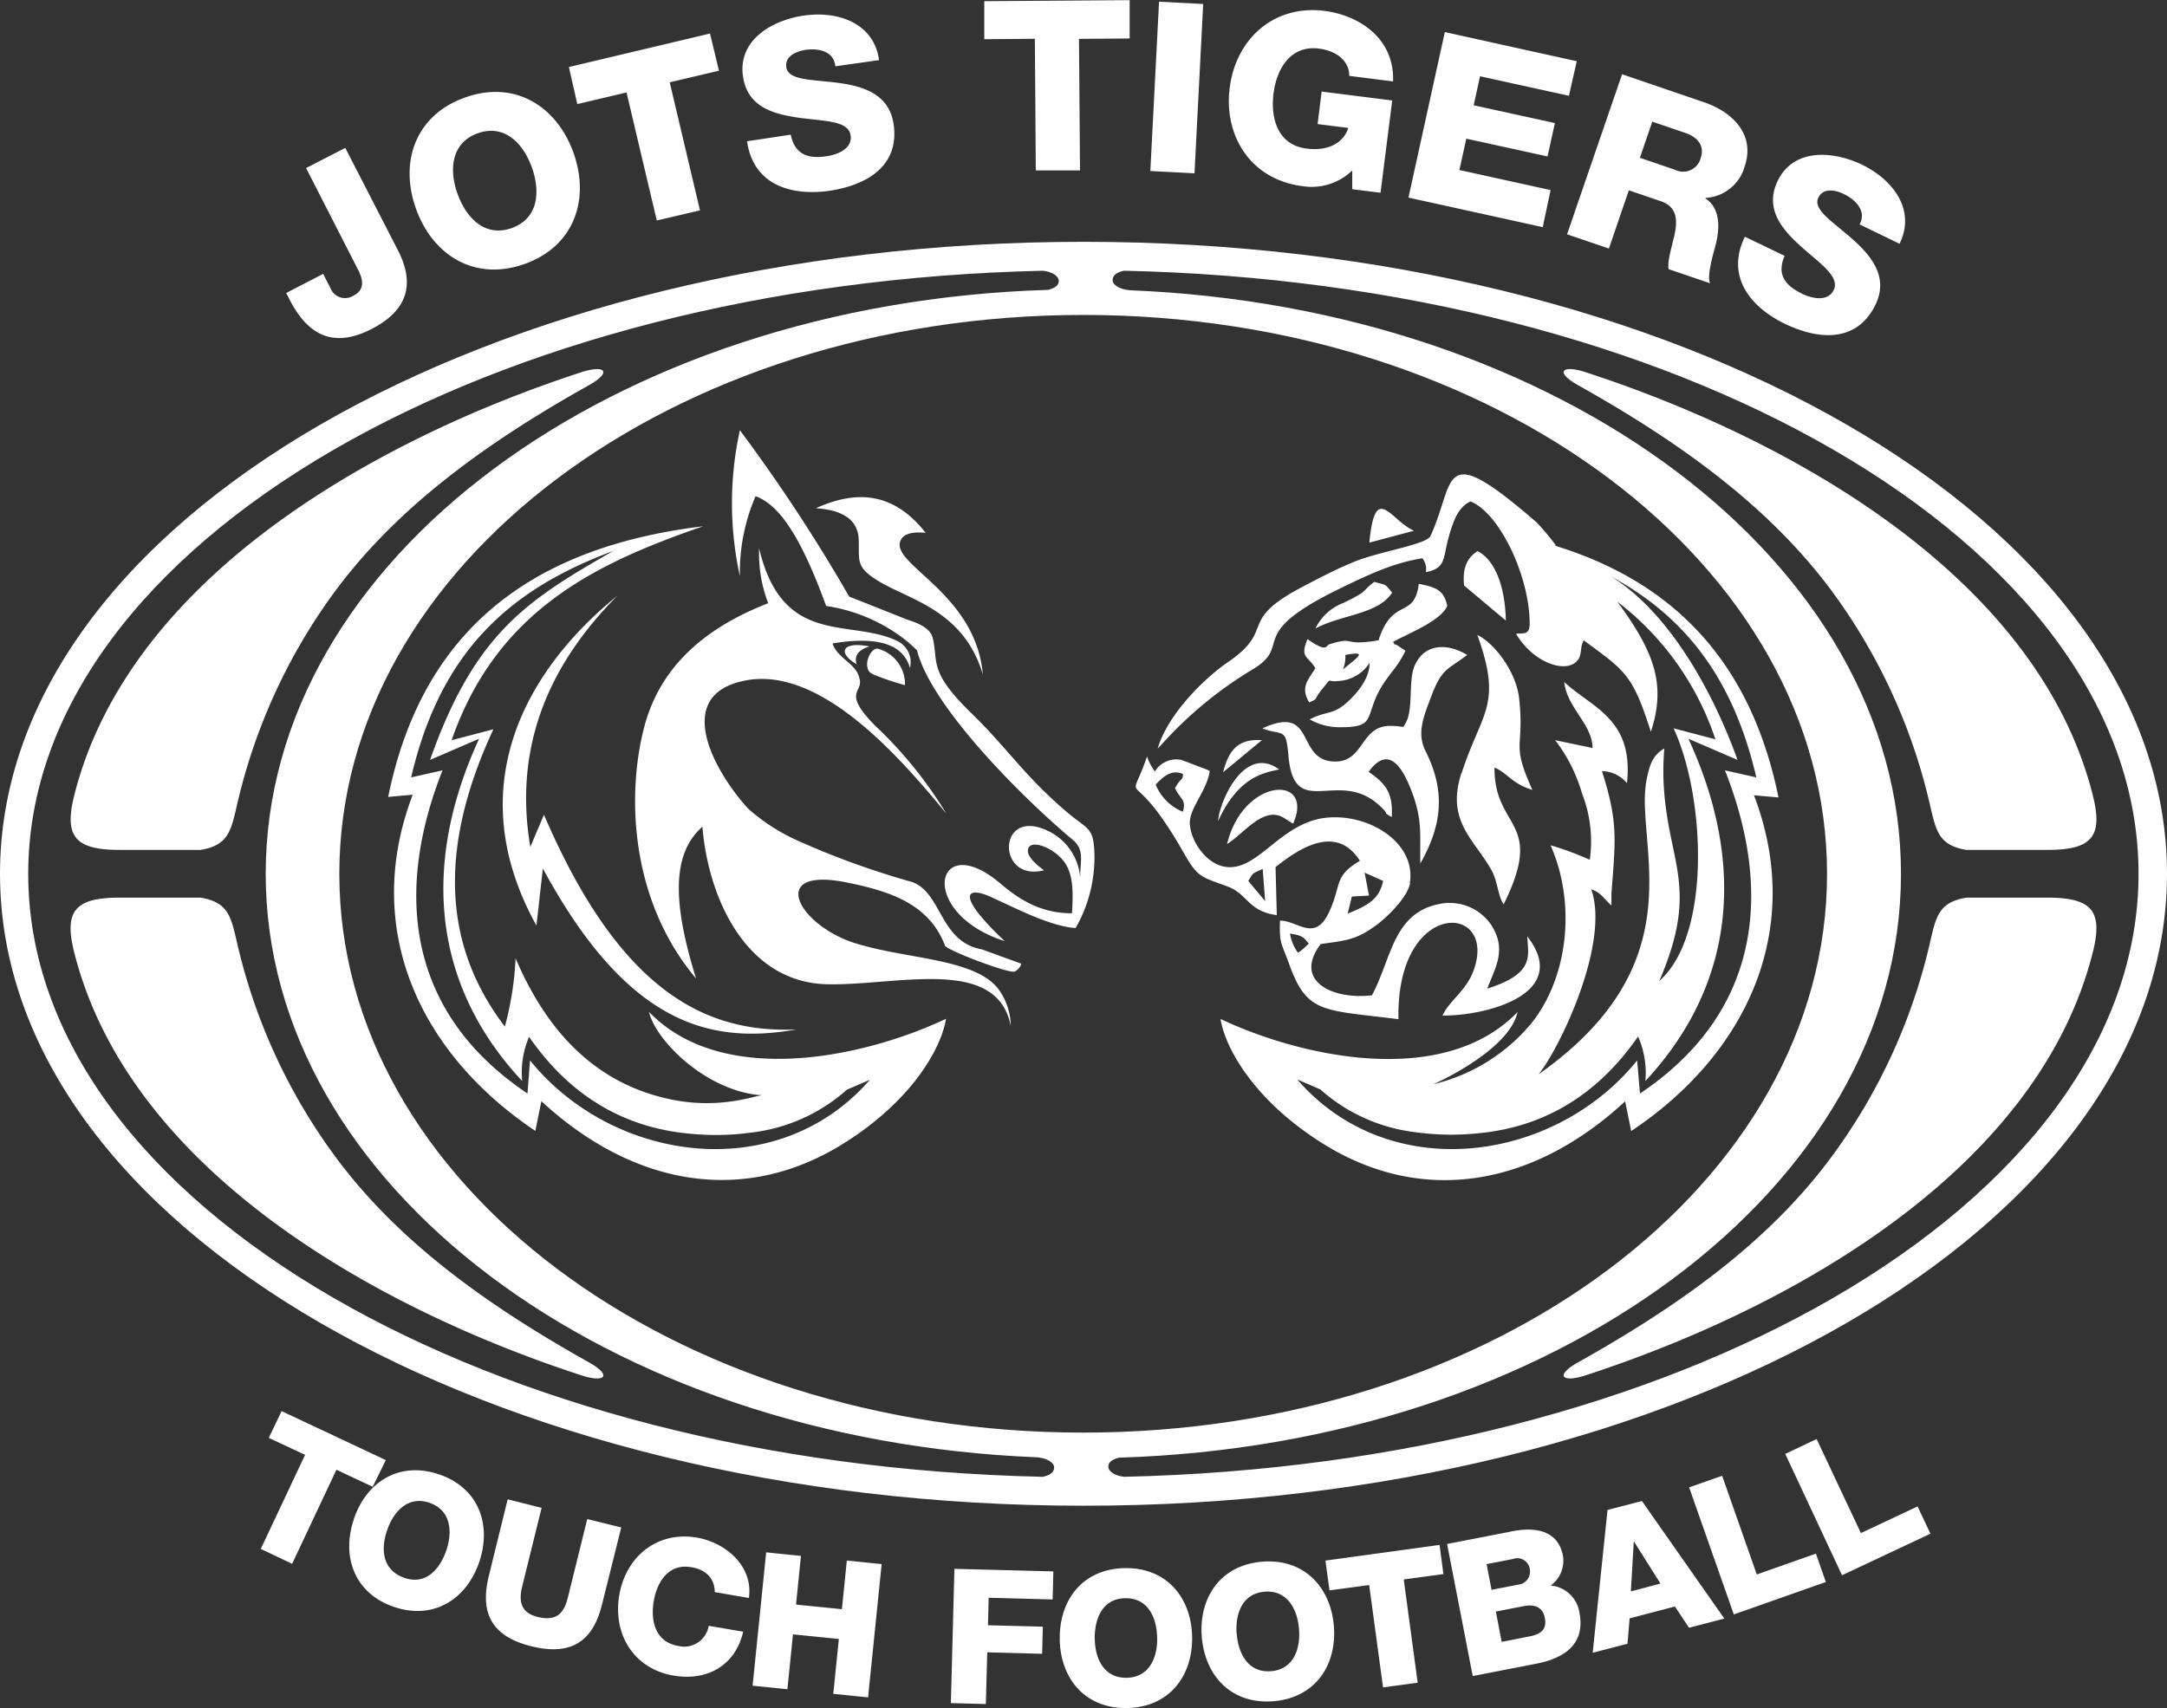
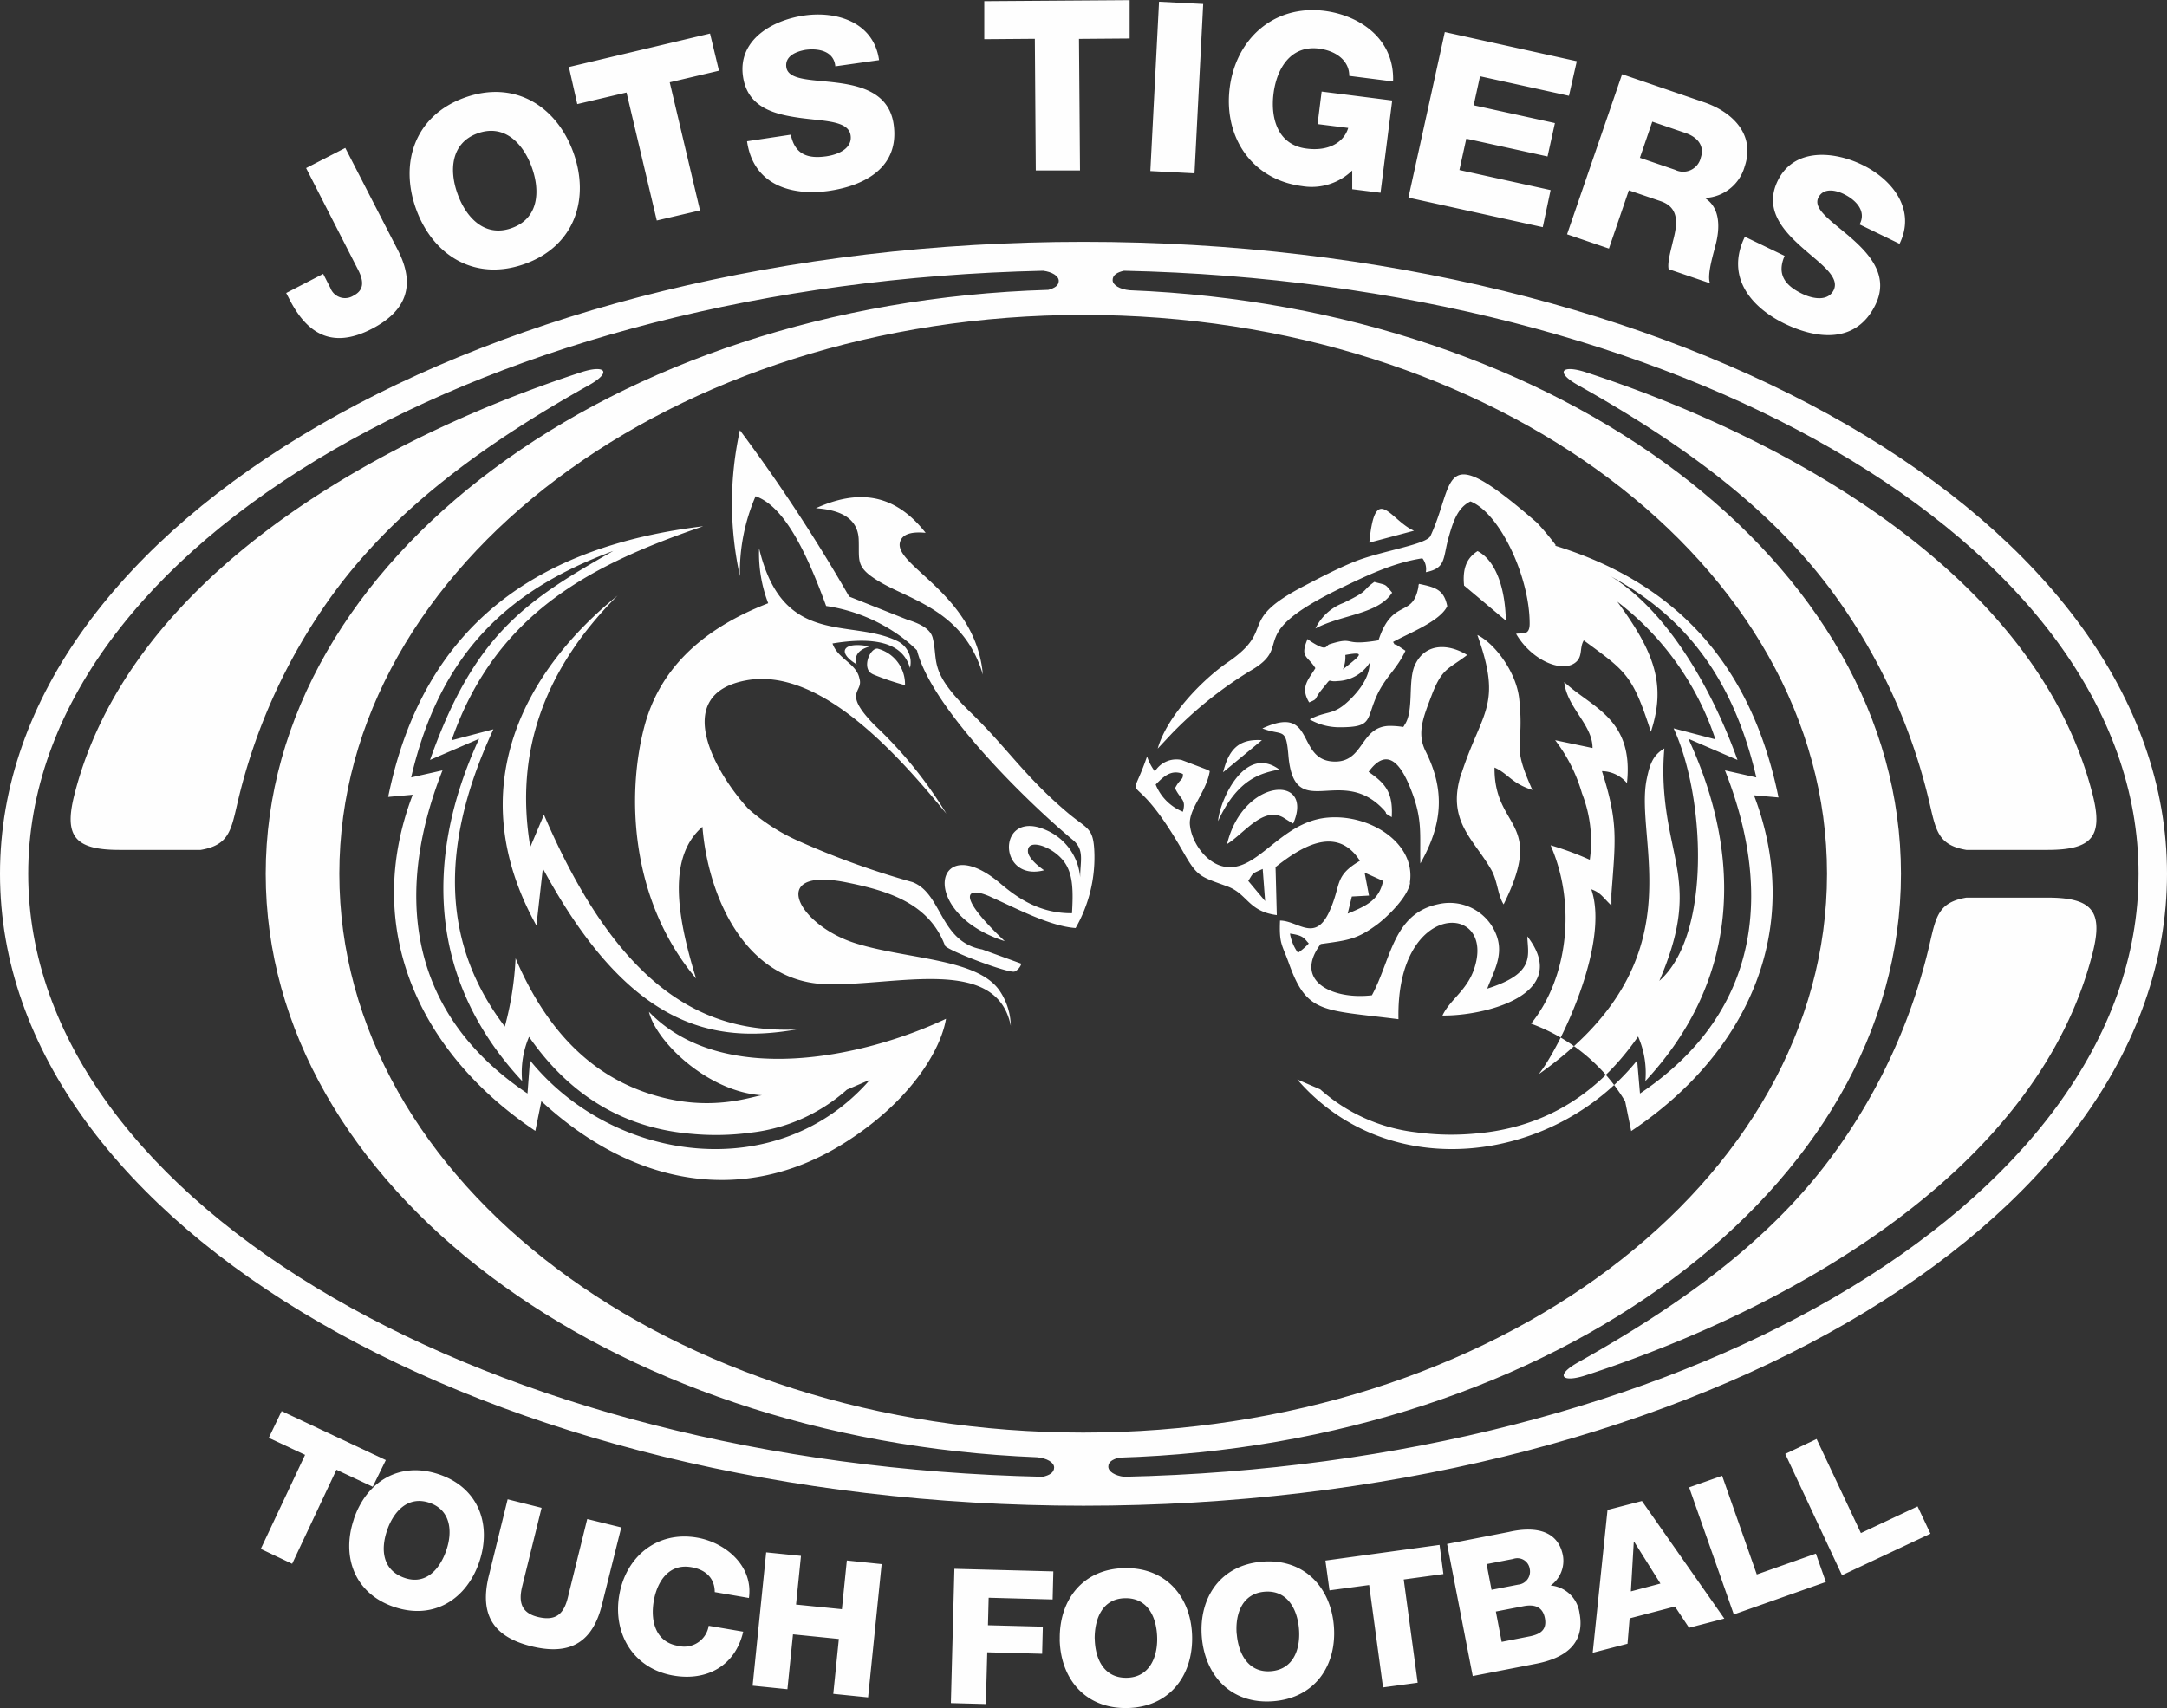
<svg xmlns="http://www.w3.org/2000/svg" viewBox="0 0 276.39 217.92">
  <rect x="0" y="0" width="276.39" height="217.92" fill="#333333" stroke="none" />
  <title>jots-silhouette</title>
-   <line x1="254.94" y1="148.3" x2="254.94" y2="148.3" fill="#fefefe" />
  <path d="M37,130.15H47.31c3.51-.59,3.86-2.38,4.63-5.69A73.61,73.61,0,0,1,64.42,97.2c8.12-11,19.68-19.2,32.44-26.35,3-1.7,2-2.62-1-1.64C69.76,77.72,38.28,95.3,31.22,123.07c-1.36,5.32,0,7.08,5.75,7.08" transform="translate(-21.72 -21.72)" fill="#fefefe" fill-rule="evenodd" />
-   <path d="M37,136.24H47.31c3.51.59,3.86,2.38,4.63,5.69a73.61,73.61,0,0,0,12.48,27.26c8.12,11.05,19.68,19.2,32.44,26.35,3,1.7,2,2.62-1,1.64-26.11-8.51-57.59-26.09-64.65-53.86-1.36-5.32,0-7.08,5.75-7.08" transform="translate(-21.72 -21.72)" fill="#fefefe" fill-rule="evenodd" />
  <path d="M282.86,136.24H272.52c-3.51.59-3.86,2.38-4.63,5.69a73.61,73.61,0,0,1-12.48,27.26c-8.12,11.05-19.68,19.2-32.44,26.35-3,1.7-2,2.62,1,1.64,26.11-8.51,57.59-26.09,64.65-53.86,1.36-5.32,0-7.08-5.75-7.08" transform="translate(-21.72 -21.72)" fill="#fefefe" fill-rule="evenodd" />
  <path d="M282.86,130.15H272.52c-3.51-.59-3.86-2.38-4.63-5.69A73.61,73.61,0,0,0,255.41,97.2c-8.12-11-19.68-19.2-32.44-26.35-3-1.7-2-2.62,1-1.64,26.11,8.51,57.59,26.09,64.65,53.86,1.36,5.32,0,7.08-5.75,7.08" transform="translate(-21.72 -21.72)" fill="#fefefe" fill-rule="evenodd" />
  <path d="M257.25,75.89c-24.94-14.41-59.35-23.32-97.33-23.32s-72.4,8.91-97.34,23.32C37.33,90.48,21.72,110.73,21.72,133.2s15.61,42.71,40.86,57.3c24.94,14.41,59.35,23.32,97.34,23.32s72.39-8.91,97.33-23.32c25.25-14.59,40.86-34.84,40.86-57.3S282.5,90.48,257.25,75.89m6.93,57.31c0-39.77-43.53-72.26-98.37-74.45h0c-1.24-.11-2.18-.65-2.18-1.3s.59-1,1.45-1.19c35.29.77,67.1,9.33,90.4,22.79,24.12,13.94,39,33.09,39,54.15s-14.92,40.21-39,54.14c-23.3,13.46-55.11,22-90.4,22.79-1.15-.14-2-.67-2-1.29s.54-.92,1.34-1.15C219.9,206,264.18,173.3,264.18,133.2ZM65,133.2c0-39.38,42.48-71.3,94.88-71.3s94.87,31.92,94.87,71.3-42.48,71.29-94.87,71.29S65,172.57,65,133.2Zm90.39-74.5c-55.5,1.68-99.78,34.39-99.78,74.5,0,39.76,43.53,72.25,98.37,74.44,1.24.1,2.19.65,2.19,1.3s-.59,1-1.45,1.19c-35.29-.77-67.1-9.33-90.4-22.79-24.12-13.93-39-33.09-39-54.14S40.24,93,64.36,79.05c23.3-13.46,55.11-22,90.4-22.79,1.15.14,2,.67,2,1.29S156.23,58.47,155.43,58.7Z" transform="translate(-21.72 -21.72)" fill="#fefefe" fill-rule="evenodd" />
  <path d="M244.27,51.92c-2.44,5,.61,8.89,5,11.06,4.28,2.09,9.24,2.56,11.65-2.37,1.71-3.51-.48-6.2-2.9-8.36s-5.13-3.78-4.38-5.31c.62-1.28,2.17-1,3.26-.46,1.52.74,2.92,2.17,2,3.87L264,52.82c2.13-4.35-.89-8.19-4.73-10.06-3.64-1.78-8.73-2.21-10.8,2-1.76,3.6.58,6.26,2.94,8.39s5,3.82,4.2,5.56c-.7,1.44-2.55,1.21-4.07.47-2.18-1.07-3.21-2.48-2.2-4.82Zm-22.68-.31,5.34,1.82L229.47,46l4.05,1.38c2.52.86,2.11,3.09,1.55,5.21-.12.63-.73,2.6-.52,3.47l5.28,1.8c-.45-1.05.5-4,.71-4.91.53-2,.66-4.64-1.3-5.92l0-.06a5.5,5.5,0,0,0,5-4c1.41-4.13-1.61-7-5.19-8.21l-10.44-3.57Zm10.87-14.37,4.25,1.45c1.49.51,2.45,1.61,1.94,3.13a2.31,2.31,0,0,1-3.29,1.56l-4.48-1.53Zm-31.1,9.69,17.13,3.77,1-4.73-11.63-2.56.88-4,10.36,2.27.94-4.26-10.36-2.27.81-3.7,11.34,2.49,1-4.41L206,25.81Zm-2.07-12.39-9-1.14-.52,4.15,3.91.49c-.58,1.91-2.58,3-5.34,2.63-3.61-.46-4.59-3.79-4.19-7s2.19-6.2,5.79-5.75c2.29.29,3.89,1.62,3.87,3.48l5.59.71c.2-5.47-4.28-8.42-8.73-9-6.52-.82-11.33,3.61-12.11,9.83s2.77,11.71,9.29,12.53a7.43,7.43,0,0,0,6.34-2l0,2.39,3.61.45Zm-30.85,9,5.63.29,1.11-21.6-5.63-.29Zm-2.64-21.8-18.54.13,0,4.85,6.45-.05.12,16.79,5.64,0-.13-16.78,6.46-.05Zm-48.8,18c.78,5.49,5.49,7,10.38,6.34,4.71-.67,9.09-3.06,8.32-8.49-.55-3.87-3.87-4.87-7.08-5.3s-6.37-.27-6.61-2c-.2-1.41,1.24-2,2.44-2.21,1.68-.23,3.63.16,3.81,2.1l5.58-.79c-.67-4.8-5.32-6.29-9.55-5.69-4,.57-8.47,3.06-7.81,7.74.56,4,4,4.85,7.14,5.3s6.32.33,6.59,2.25c.23,1.59-1.43,2.43-3.11,2.67-2.4.34-4-.26-4.52-2.76ZM112.28,26l-18,4.27L95.35,35l6.28-1.48,3.86,16.33L111,48.56l-3.86-16.34,6.28-1.48ZM74.79,48.39c2.13,5.9,7.48,9.28,13.86,7s8.33-8.32,6.2-14.22-7.47-9.29-13.85-7S72.66,42.49,74.79,48.39Zm5.3-1.91c-1.1-3-.87-6.52,2.55-7.75s5.81,1.28,6.91,4.33.87,6.52-2.55,7.75S81.19,49.52,80.09,46.48ZM65.76,40.59l-5,2.57L67.32,56c1,1.86.64,2.84-.52,3.44a2,2,0,0,1-2.95-1l-.91-1.78L58.22,59.1l.43.83c2.2,4.29,5.35,6.38,10.45,3.77,4.5-2.31,5.63-5.61,3.4-10Z" transform="translate(-21.72 -21.72)" fill="#fefefe" />
  <path d="M89.32,157,89,161.23c-15.9-10.66-16.7-26.41-10.84-41.23l-4,.9c3.74-16.07,12.57-24,25.78-28.89-11.07,6.33-17.67,10.53-23.37,26.66l6.26-2.7c-7.13,15.45-6.33,31,5.49,43.67A11.55,11.55,0,0,1,89.2,154c6.1,8.79,13.71,11.8,20.79,12.38a32.87,32.87,0,0,0,7.49-.16,22.16,22.16,0,0,0,12.26-5.48l2.93-1.26C120.92,173,99.89,170.09,89.32,157m11.2-59.33C91.2,107,87.3,117.61,89.36,129.77l1.74-4.11c9.76,22.75,20.79,27.88,32.21,27.4-10.65,1.85-21.37-.21-32.35-20.54l-.82,7.28C80.33,122.11,88.82,107.13,100.52,97.68Zm50.12,54.93c-1.79-9-14.55-5.1-23.44-5.31-10.33-.24-15.15-11-15.89-20.09-4.36,3.78-3.39,11-.81,19.36-8.49-10.08-8.84-23.58-6.61-32.09,1.83-7,6.88-12.33,15.81-15.79a17.71,17.71,0,0,1-1.16-7c3,12.63,11.56,8.93,17.54,11.78a3,3,0,0,1,1.7,3.48c-.93-3.3-4.61-4-9.88-3.13.69,2,3.07,2.54,3.44,4.49.55,1.81-2.32,1.62,2,6a53.4,53.4,0,0,1,9.08,11.22c-5.76-7-15.9-18.78-25.53-17s-4,11.74.27,16.38a24.71,24.71,0,0,0,6.33,4.08,104.65,104.65,0,0,0,14.61,5.28c3.82,1.46,3.45,7.62,8.89,8.59l5,1.82a1.65,1.65,0,0,1-.85,1c-.68.31-8.8-2.76-8.9-3.33-2.07-5.43-7.29-7-12.8-8.09-9.84-1.87-5.94,5.54,1.44,7.83,6.58,2.05,15.46,1.9,18.31,6A8.21,8.21,0,0,1,150.64,152.61Zm-13.49-43.47a33.12,33.12,0,0,1-3.91-1.31,2,2,0,0,1-.59-.35c-.86-.94.1-3.08,1-3A4.69,4.69,0,0,1,137.15,109.14Zm-4.54-4.94c-3.35-.67-4.23.72-1.62,2.29C130.62,105.37,131.21,104.62,132.61,104.2Zm17.28,37.61c-11.33-3.63-8.92-14.45-.57-7.36,2.14,1.82,5,3.83,9.13,3.79.15-2.66.17-4.81-.88-6.39-1.36-2.06-4.84-3.29-4.74-1.5,0,.46.51,1.32,2.06,2.41-6.06,1.56-6-8,.33-5.1a7.23,7.23,0,0,1,4.27,6c0-2.14.6-3.54-1-4.83-6.29-5.27-18-16.92-19.81-24.13a18.32,18.32,0,0,0-1.92-1.66,21.54,21.54,0,0,0-9.67-4c-2.56-7-5.37-12.73-9-14a24.44,24.44,0,0,0-2,10.19,43.26,43.26,0,0,1,0-18.61,213.91,213.91,0,0,1,13.94,21.22l7.4,2.94c1.57.49,2.95,1.14,3.25,2.32.76,3.06-.61,4.23,4.88,9.56,4.66,4.52,6.9,8.18,12.4,12.81,2.57,2.15,3.26,1.8,3.35,5.26a18.15,18.15,0,0,1-2.4,9.4c-3.3-.22-7.77-2.61-10.59-3.86C145.19,134.73,143.22,135.52,149.89,141.81ZM125.78,86.56c5.09-2.3,9.86-2.15,14,3.14-2.07-.2-3.05.28-3.28,1.23-.7,3,9.69,6.67,10.58,16.85-2.41-8.14-9.25-9.5-13.17-11.84-3.17-1.89-2.55-2.65-2.67-5.47C131.11,88.17,129.42,86.8,125.78,86.56Zm-14.37,2.3c-20.91,2.53-35.68,12.4-40.18,34.53l3.13-.28C67.92,140,75,155.94,90,166l.77-3.79c11.91,11,25.95,13.19,38.39,5.49,8.63-5.34,12.56-12,13.22-16-10.6,5-28.57,8.78-37.89-.89.93,3.86,7.58,10.26,14.5,10.65-.71-.08-5.26,1.87-11.71.52-9-1.87-15.51-7.94-19.8-18a40.32,40.32,0,0,1-1.37,8.71c-7.31-9.6-9-21.71-1.46-37.93l-5.33,1.4C85.11,99.5,97.84,93.54,111.41,88.86Z" transform="translate(-21.72 -21.72)" fill="#fefefe" fill-rule="evenodd" />
-   <path d="M237.26,106.12c-.42-.62-.21-.3,0,0m-10-10.82c9.19,5,15.47,12.71,18.47,25.6l-4-.9c5.86,14.82,5.06,30.57-10.84,41.23l-.36-4.22c-10.57,13.08-31.6,16-43.35,2.43l2.93,1.26a22.16,22.16,0,0,0,12.26,5.48,32.87,32.87,0,0,0,7.49.16c7.08-.58,14.69-3.59,20.79-12.38a11.55,11.55,0,0,1,.93,5.68c11.82-12.71,12.62-28.22,5.49-43.67l6.26,2.7C240.41,110.48,234.84,100,227.25,95.3Zm-29.71,8.11c-4.75.8-2.83-.57-6.26.5-.51.16-.22,1-2.23-.26-.55-.35-.52-.4-.57-.4-1,2.38,0,2.1,1,3.71-.82,1.39-2,2.4-.79,4.37,1.26-.54.46-.25,1.73-1.79s.43-.77,1.87-.93a5.06,5.06,0,0,0,4.11-2.33c0,1.9-1.4,3.6-2.44,4.63-2.2,2.2-2.92,1.38-5.2,2.59a7.62,7.62,0,0,0,3.87,1c4.26,0,3.27-1,4.74-4.15,1.13-2.38,2.48-3.22,3.6-5.61l-.84-.56c-.79-.55-.32.12-.74-.56,1.93-1.09,6-2.62,6.91-4.57-.42-2.1-1.49-2.4-3.6-2.84a.63.63,0,0,0-.07.3,4,4,0,0,1-.12.59C201.69,100.42,199.24,98.18,197.54,103.41ZM193,107.13a4,4,0,0,0,.31-1.85C196.21,104.74,195,105.48,193,107.13Zm15.49-10.68,5.29,4.44c-.06-3.84-1.16-7.6-3.6-8.86C208.8,92.9,208.23,94.25,208.46,96.45Zm-30.23,32.93c2.16-1.35,4.58-4.82,7.14-3.36l.92.58a2.58,2.58,0,0,0,.34.19C189.42,120.49,180.3,120.88,178.23,129.38ZM189.5,101.9c3.3-1.77,8-1.8,9.78-4.57-1-1.22-.67-.91-2.27-1.37-1.74,1.25-.48,1-3.94,2.68A6.49,6.49,0,0,0,189.5,101.9Zm-12.42,24.57c2.53-5.47,5.54-6.12,7.8-6.58C180.43,116.62,177.25,124,177.08,126.47Zm.64-6.23,4.95-4.09C179.52,115.93,178.4,117.57,177.72,120.24Zm24.35-30.81c-3-1.3-4.95-6.34-5.7,1.52Zm-15.82,51.4c1.75.24,1.78.59,2.4,1.26a8.29,8.29,0,0,1-1.38,1.19A5.85,5.85,0,0,1,186.25,140.83Zm-14.66-18.55c.75,1.54,1.44,1.4,1,3a6.28,6.28,0,0,1-3.47-3.47c.89-.9,1.93-2,3.47-1.35C172.64,121.28,172.24,121,171.59,122.28Zm11.18,10.3.31,4.1-2.15-2.57C181.63,133,181.34,133.23,182.77,132.58Zm13,.47,2.36,1.06c-.51,2.42-2.06,3.16-4.52,4.17l.53-2.18,2.19-.12Zm5.77,1.29c.81-5.11-5.24-8.89-10.71-8.29-5.94.66-8.76,7.07-13,6.23-2.21-.43-4.1-3-4.34-5.29-.22-2.06,2.09-4.17,2.53-6.89-.1-.07-.24-.13-.3-.17l-3.31-1.26a3.21,3.21,0,0,0-3.39,1.47,6.9,6.9,0,0,1-1-1.91c-2.49,7.23-2.24.15,4.63,12.21,1.8,3.17,2.12,3.09,5.62,4.37,2.58.95,2.63,3.18,6.3,3.66l-.16-6.13c2.78-2.19,7.67-5.65,10.76-.8-3.37,2-2.31,3-3.9,6.48-1.83,4-4,1.15-6.29,1.15-.12,3,.25,3,1.11,5.39,2.32,6.54,4.23,5.95,14,7.19-.34-15.41,12.64-14.93,9.61-6.3-.95,2.69-3.05,3.82-4,5.83,5.29.08,16.59-2.64,10.82-10.1.08,2.43,1.07,4.72-5.11,6.67,1-2.65,2.54-4.94.53-8.09a6.4,6.4,0,0,0-6.74-2.69c-5.83,1.21-6,7-8.5,11.63-5,.6-10.09-1.81-6.53-6.54,3.48-.48,4.61-.58,7.17-2.47C198.58,138.78,201.29,136.19,201.58,134.34Zm6.58-14c-2,6.14,1.61,8.44,3.84,12.41.76,1.36.8,3.23,1.54,4.35,5.37-10.81-1.24-9.5-1.16-17.46,1.77.79,2.13,2,4.83,2.86-2.79-6.19-1-5.08-1.68-11.59-.37-3.57-3.26-7.2-5.34-8.18C213.38,111.74,210.73,112.42,208.16,120.3Zm11.94-29c14.68,4.52,24.89,14.37,28.5,32.12l-3.13-.28c6.44,16.86-.65,32.83-15.66,42.84l-.77-3.79c-11.91,11-25.95,13.19-38.39,5.49-8.63-5.34-12.56-12-13.22-16,10.6,5,28.57,8.78,37.89-.89-1.1,5-10.81,9.26-10.76,9.22A23.29,23.29,0,0,0,217,152.32c4.74-5.88,5.77-15.29,2.49-22.76a38.47,38.47,0,0,1,5,1.85,16.82,16.82,0,0,0-1-8.49,20.29,20.29,0,0,0-3.42-6.77l4.77,1c0-3-3.27-5.15-3.61-8.42,3.5,3.28,8.9,4.66,8,12.9a4.25,4.25,0,0,0-3.19-1.53c2.09,6.55,1.73,8.68,1.21,15.65,0,.15,0,1.34,0,1.5-1.07-1-1.35-1.66-2.57-2.07,2.4,6.9-4,20.23-6.71,23.59,20.54-14.48,12.07-29.6,13.79-37.71.4-1.93.81-3,2.24-3.86a33.08,33.08,0,0,0-.08,4.66c.55,10,4.61,13-.56,25,6.68-5.87,5.84-23.56,1.82-32.22l5.33,1.4A36.6,36.6,0,0,0,228,98.48c4.76,6.46,6.25,10.61,4.28,16.6-2.35-7.34-3.21-7.72-8.56-11.66-.6,1-.06,2.11-1.14,2.88-1.75,1.25-5.54-.37-7.49-3.72.82-.15,1.73.29,1.73-1.31,0-6-3.83-14.11-7.55-15.58-1.56.77-2.14,2.33-2.76,4.51-.78,2.7-.28,4-2.93,4.52a2.21,2.21,0,0,0-.44-1.77c-3.76.56-7.29,2.29-10.57,3.88-12.48,6.08-5.54,7.14-11.4,10.48a50.83,50.83,0,0,0-10,8l-1.79,1.91c1.18-4.13,5.63-8.73,8.92-11,6.38-4.36.92-5.2,9.9-9.82,1.91-1,4.11-2.15,6.22-3,3.36-1.38,9.28-2.19,9.76-3.32,3.27-7.08,1-12.59,13.6-1.65a36.5,36.5,0,0,1,2.43,2.92C219.93,91.16,219.92,91.16,220.1,91.27Zm-19.27,23s-.07.12-.12.12a10.48,10.48,0,0,0-1.86-.13c-3.68.19-3.11,4.77-7.08,4.54-4.74-.28-2.18-7.38-9-4.22,2.59,1,3-.22,3.31,3.34.7,8.84,6.58,1.27,12,6.86,1,1-.19.28,1.19,1.12.19-3.2-.85-4.32-2.95-5.78,2.49-3.44,4.26-.68,5.42,2.31,1.5,3.82,1.09,5.66,1.18,9.38,2.74-4.85,3.26-9.15.67-14.32-1.16-2.31-.28-4.36.77-7.13,1.34-3.53,2.15-3.31,4.53-5.15-2.39-1.46-5.18-1.5-6.52,1C201.15,108.31,202.18,112.41,200.83,114.25Z" transform="translate(-21.72 -21.72)" fill="#fefefe" fill-rule="evenodd" />
+   <path d="M237.26,106.12c-.42-.62-.21-.3,0,0m-10-10.82c9.19,5,15.47,12.71,18.47,25.6l-4-.9c5.86,14.82,5.06,30.57-10.84,41.23l-.36-4.22c-10.57,13.08-31.6,16-43.35,2.43l2.93,1.26a22.16,22.16,0,0,0,12.26,5.48,32.87,32.87,0,0,0,7.49.16c7.08-.58,14.69-3.59,20.79-12.38a11.55,11.55,0,0,1,.93,5.68c11.82-12.71,12.62-28.22,5.49-43.67l6.26,2.7C240.41,110.48,234.84,100,227.25,95.3Zm-29.71,8.11c-4.75.8-2.83-.57-6.26.5-.51.16-.22,1-2.23-.26-.55-.35-.52-.4-.57-.4-1,2.38,0,2.1,1,3.71-.82,1.39-2,2.4-.79,4.37,1.26-.54.46-.25,1.73-1.79s.43-.77,1.87-.93a5.06,5.06,0,0,0,4.11-2.33c0,1.9-1.4,3.6-2.44,4.63-2.2,2.2-2.92,1.38-5.2,2.59a7.62,7.62,0,0,0,3.87,1c4.26,0,3.27-1,4.74-4.15,1.13-2.38,2.48-3.22,3.6-5.61l-.84-.56c-.79-.55-.32.12-.74-.56,1.93-1.09,6-2.62,6.91-4.57-.42-2.1-1.49-2.4-3.6-2.84a.63.63,0,0,0-.07.3,4,4,0,0,1-.12.59C201.69,100.42,199.24,98.18,197.54,103.41ZM193,107.13a4,4,0,0,0,.31-1.85C196.21,104.74,195,105.48,193,107.13Zm15.49-10.68,5.29,4.44c-.06-3.84-1.16-7.6-3.6-8.86C208.8,92.9,208.23,94.25,208.46,96.45Zm-30.23,32.93c2.16-1.35,4.58-4.82,7.14-3.36l.92.58a2.58,2.58,0,0,0,.34.19C189.42,120.49,180.3,120.88,178.23,129.38ZM189.5,101.9c3.3-1.77,8-1.8,9.78-4.57-1-1.22-.67-.91-2.27-1.37-1.74,1.25-.48,1-3.94,2.68A6.49,6.49,0,0,0,189.5,101.9Zm-12.42,24.57c2.53-5.47,5.54-6.12,7.8-6.58C180.43,116.62,177.25,124,177.08,126.47Zm.64-6.23,4.95-4.09C179.52,115.93,178.4,117.57,177.72,120.24Zm24.35-30.81c-3-1.3-4.95-6.34-5.7,1.52Zm-15.82,51.4c1.75.24,1.78.59,2.4,1.26a8.29,8.29,0,0,1-1.38,1.19A5.85,5.85,0,0,1,186.25,140.83Zm-14.66-18.55c.75,1.54,1.44,1.4,1,3a6.28,6.28,0,0,1-3.47-3.47c.89-.9,1.93-2,3.47-1.35C172.64,121.28,172.24,121,171.59,122.28Zm11.18,10.3.31,4.1-2.15-2.57C181.63,133,181.34,133.23,182.77,132.58Zm13,.47,2.36,1.06c-.51,2.42-2.06,3.16-4.52,4.17l.53-2.18,2.19-.12Zm5.77,1.29c.81-5.11-5.24-8.89-10.71-8.29-5.94.66-8.76,7.07-13,6.23-2.21-.43-4.1-3-4.34-5.29-.22-2.06,2.09-4.17,2.53-6.89-.1-.07-.24-.13-.3-.17l-3.31-1.26a3.21,3.21,0,0,0-3.39,1.47,6.9,6.9,0,0,1-1-1.91c-2.49,7.23-2.24.15,4.63,12.21,1.8,3.17,2.12,3.09,5.62,4.37,2.58.95,2.63,3.18,6.3,3.66l-.16-6.13c2.78-2.19,7.67-5.65,10.76-.8-3.37,2-2.31,3-3.9,6.48-1.83,4-4,1.15-6.29,1.15-.12,3,.25,3,1.11,5.39,2.32,6.54,4.23,5.95,14,7.19-.34-15.41,12.64-14.93,9.61-6.3-.95,2.69-3.05,3.82-4,5.83,5.29.08,16.59-2.64,10.82-10.1.08,2.43,1.07,4.72-5.11,6.67,1-2.65,2.54-4.94.53-8.09a6.4,6.4,0,0,0-6.74-2.69c-5.83,1.21-6,7-8.5,11.63-5,.6-10.09-1.81-6.53-6.54,3.48-.48,4.61-.58,7.17-2.47C198.58,138.78,201.29,136.19,201.58,134.34Zm6.58-14c-2,6.14,1.61,8.44,3.84,12.41.76,1.36.8,3.23,1.54,4.35,5.37-10.81-1.24-9.5-1.16-17.46,1.77.79,2.13,2,4.83,2.86-2.79-6.19-1-5.08-1.68-11.59-.37-3.57-3.26-7.2-5.34-8.18C213.38,111.74,210.73,112.42,208.16,120.3Zm11.94-29c14.68,4.52,24.89,14.37,28.5,32.12l-3.13-.28c6.44,16.86-.65,32.83-15.66,42.84l-.77-3.79A23.29,23.29,0,0,0,217,152.32c4.74-5.88,5.77-15.29,2.49-22.76a38.47,38.47,0,0,1,5,1.85,16.82,16.82,0,0,0-1-8.49,20.29,20.29,0,0,0-3.42-6.77l4.77,1c0-3-3.27-5.15-3.61-8.42,3.5,3.28,8.9,4.66,8,12.9a4.25,4.25,0,0,0-3.19-1.53c2.09,6.55,1.73,8.68,1.21,15.65,0,.15,0,1.34,0,1.5-1.07-1-1.35-1.66-2.57-2.07,2.4,6.9-4,20.23-6.71,23.59,20.54-14.48,12.07-29.6,13.79-37.71.4-1.93.81-3,2.24-3.86a33.08,33.08,0,0,0-.08,4.66c.55,10,4.61,13-.56,25,6.68-5.87,5.84-23.56,1.82-32.22l5.33,1.4A36.6,36.6,0,0,0,228,98.48c4.76,6.46,6.25,10.61,4.28,16.6-2.35-7.34-3.21-7.72-8.56-11.66-.6,1-.06,2.11-1.14,2.88-1.75,1.25-5.54-.37-7.49-3.72.82-.15,1.73.29,1.73-1.31,0-6-3.83-14.11-7.55-15.58-1.56.77-2.14,2.33-2.76,4.51-.78,2.7-.28,4-2.93,4.52a2.21,2.21,0,0,0-.44-1.77c-3.76.56-7.29,2.29-10.57,3.88-12.48,6.08-5.54,7.14-11.4,10.48a50.83,50.83,0,0,0-10,8l-1.79,1.91c1.18-4.13,5.63-8.73,8.92-11,6.38-4.36.92-5.2,9.9-9.82,1.91-1,4.11-2.15,6.22-3,3.36-1.38,9.28-2.19,9.76-3.32,3.27-7.08,1-12.59,13.6-1.65a36.5,36.5,0,0,1,2.43,2.92C219.93,91.16,219.92,91.16,220.1,91.27Zm-19.27,23s-.07.12-.12.12a10.48,10.48,0,0,0-1.86-.13c-3.68.19-3.11,4.77-7.08,4.54-4.74-.28-2.18-7.38-9-4.22,2.59,1,3-.22,3.31,3.34.7,8.84,6.58,1.27,12,6.86,1,1-.19.28,1.19,1.12.19-3.2-.85-4.32-2.95-5.78,2.49-3.44,4.26-.68,5.42,2.31,1.5,3.82,1.09,5.66,1.18,9.38,2.74-4.85,3.26-9.15.67-14.32-1.16-2.31-.28-4.36.77-7.13,1.34-3.53,2.15-3.31,4.53-5.15-2.39-1.46-5.18-1.5-6.52,1C201.15,108.31,202.18,112.41,200.83,114.25Z" transform="translate(-21.72 -21.72)" fill="#fefefe" fill-rule="evenodd" />
  <path d="M256.66,222.69l11.28-5.3-1.64-3.48-7.23,3.4-5.65-12-4,1.9Zm-13.8,5,11.74-4.14-1.27-3.62-7.54,2.66L241.37,210l-4.21,1.48Zm-12.76-9.27h.05l3.35,5.33-3.77,1Zm-5.24,14.16,4.44-1.15.27-3.24,5.78-1.51,1.8,2.71,4.5-1.17-10.51-15-4.39,1.14Zm-12.35-5.26,3.51-.68c1.32-.26,2.45,0,2.74,1.52s-.6,2.07-2,2.34l-3.51.69Zm-2.95,8.23,8.08-1.57c3.61-.7,6.31-2.5,5.53-6.51A4.07,4.07,0,0,0,219.5,224a3.88,3.88,0,0,0,1.56-3.83c-.68-3.48-4-3.67-6.9-3l-7.87,1.53Zm1.77-14.28,3.39-.66a1.59,1.59,0,0,1,2.11,1.28,1.67,1.67,0,0,1-1.48,2l-3.39.66Zm-6-2.45-14.56,2,.52,3.8,5.06-.68L198.12,237l4.42-.6-1.78-13.17,5.06-.69ZM175,230.53c.4,5,3.78,8.66,9.14,8.23s8.1-4.62,7.71-9.57-3.78-8.66-9.14-8.23S174.62,225.58,175,230.53Zm4.45-.35c-.2-2.56.7-5.16,3.57-5.39s4.17,2.19,4.38,4.75-.7,5.16-3.57,5.39S179.67,232.74,179.46,230.18Zm-22.57.66c.08,5,3.21,8.88,8.59,8.79s8.38-4.09,8.3-9.06-3.21-8.88-8.59-8.79S156.81,225.87,156.89,230.84Zm4.46-.07c0-2.57,1-5.11,3.9-5.15s4,2.45,4.07,5-1,5.11-3.9,5.15S161.39,233.34,161.35,230.77ZM143,239l4.46.12.18-6.6,7,.19.09-3.46-7-.18.09-3.51,8.16.22.09-3.58-12.62-.33Zm-25.29-2.22,4.44.45.71-7,5.85.59-.71,7,4.44.45,1.73-17-4.44-.46-.63,6.21-5.85-.59.63-6.21-4.44-.45Zm-.47-11.19c.58-4.09-3-7.08-6.62-7.7-5.13-.88-9.09,2.47-9.92,7.36s1.79,9.36,6.92,10.24c4.28.73,7.89-1.26,8.89-5.6l-4.4-.75a3.16,3.16,0,0,1-3.94,2.55c-2.84-.49-3.5-3.16-3.07-5.69s1.94-4.83,4.78-4.34c1.87.31,3,1.43,3,3.18Zm-16.28-9-4.34-1.07-2.47,10c-.52,2.15-1.56,3-3.71,2.52s-2.64-1.81-2.11-3.95l2.47-10L86.47,213l-2.4,9.76c-1.19,4.83.43,7.77,5.46,9s7.84-.61,9-5.44Zm-34.12-1c-1.58,4.71.07,9.44,5.17,11.15s9.27-1.07,10.85-5.78-.07-9.44-5.17-11.15S68.43,210.82,66.85,215.53ZM71.08,217c.82-2.44,2.67-4.48,5.4-3.56s3,3.66,2.16,6.09S76,224,73.24,223,70.27,219.38,71.08,217Zm-.15-9-13.29-6.25L56,205.16l4.63,2.17-5.65,12,4,1.9,5.65-12,4.63,2.17Z" transform="translate(-21.72 -21.72)" fill="#fefefe" />
</svg>